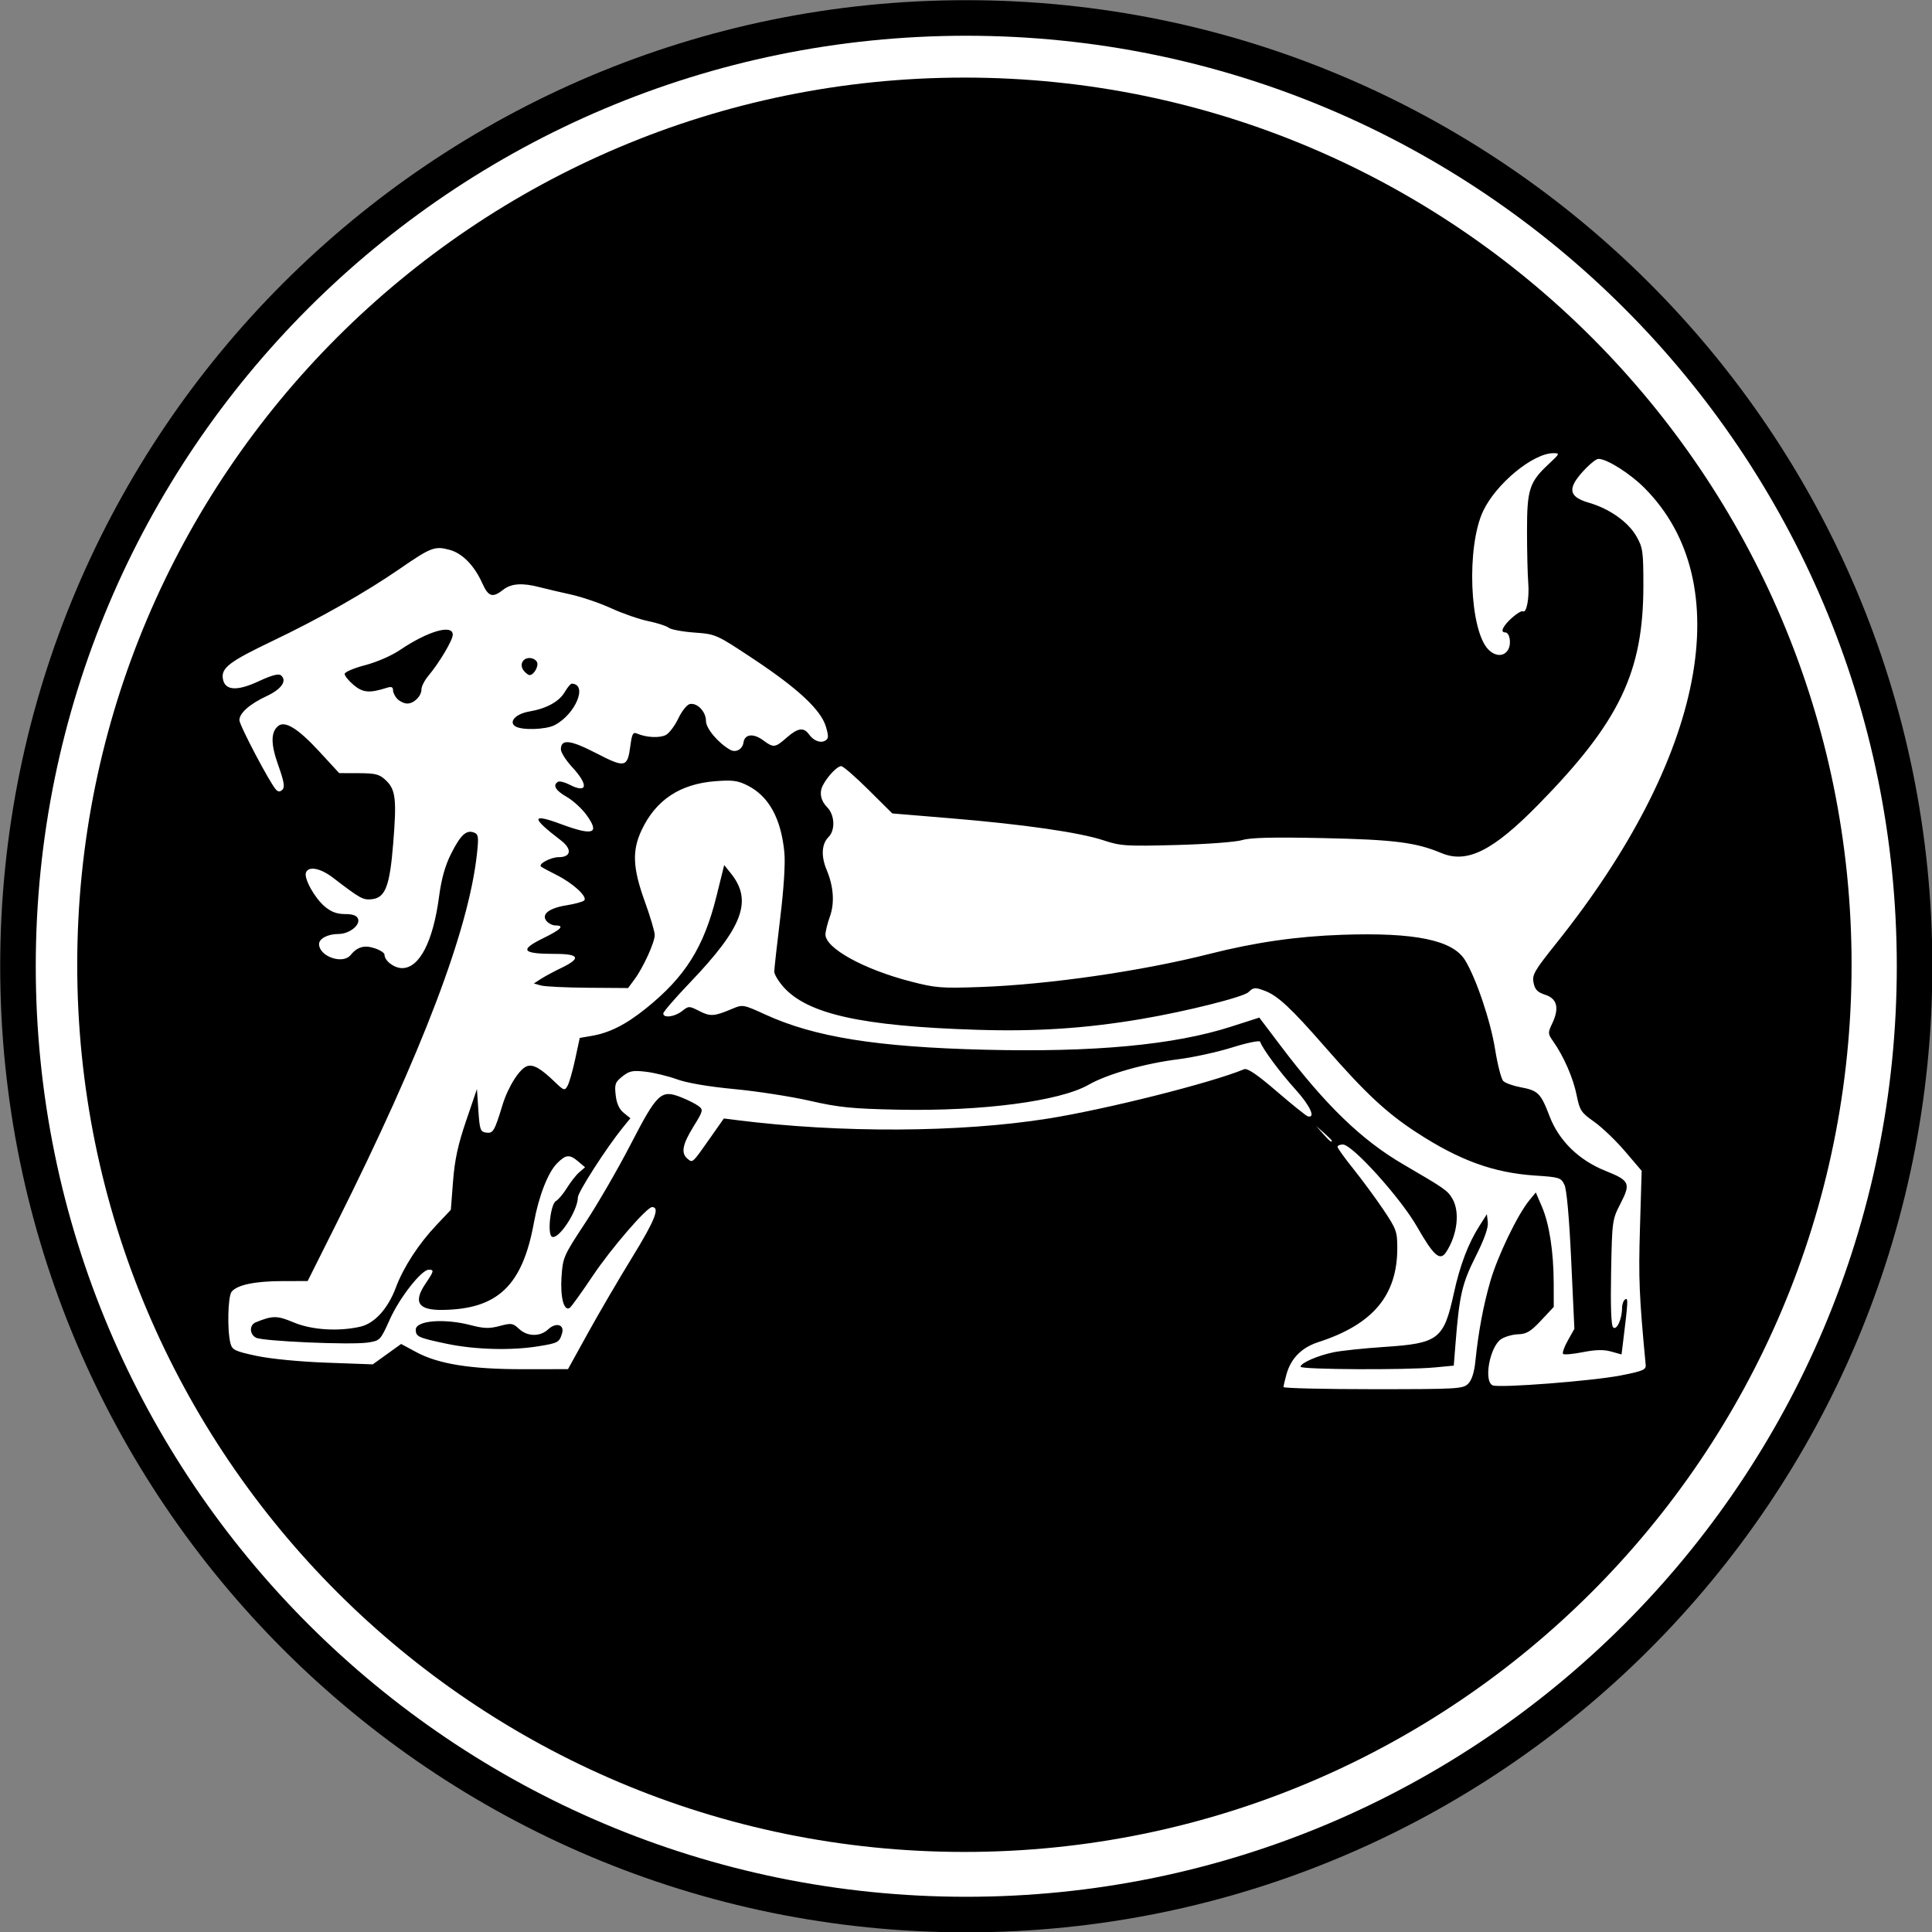
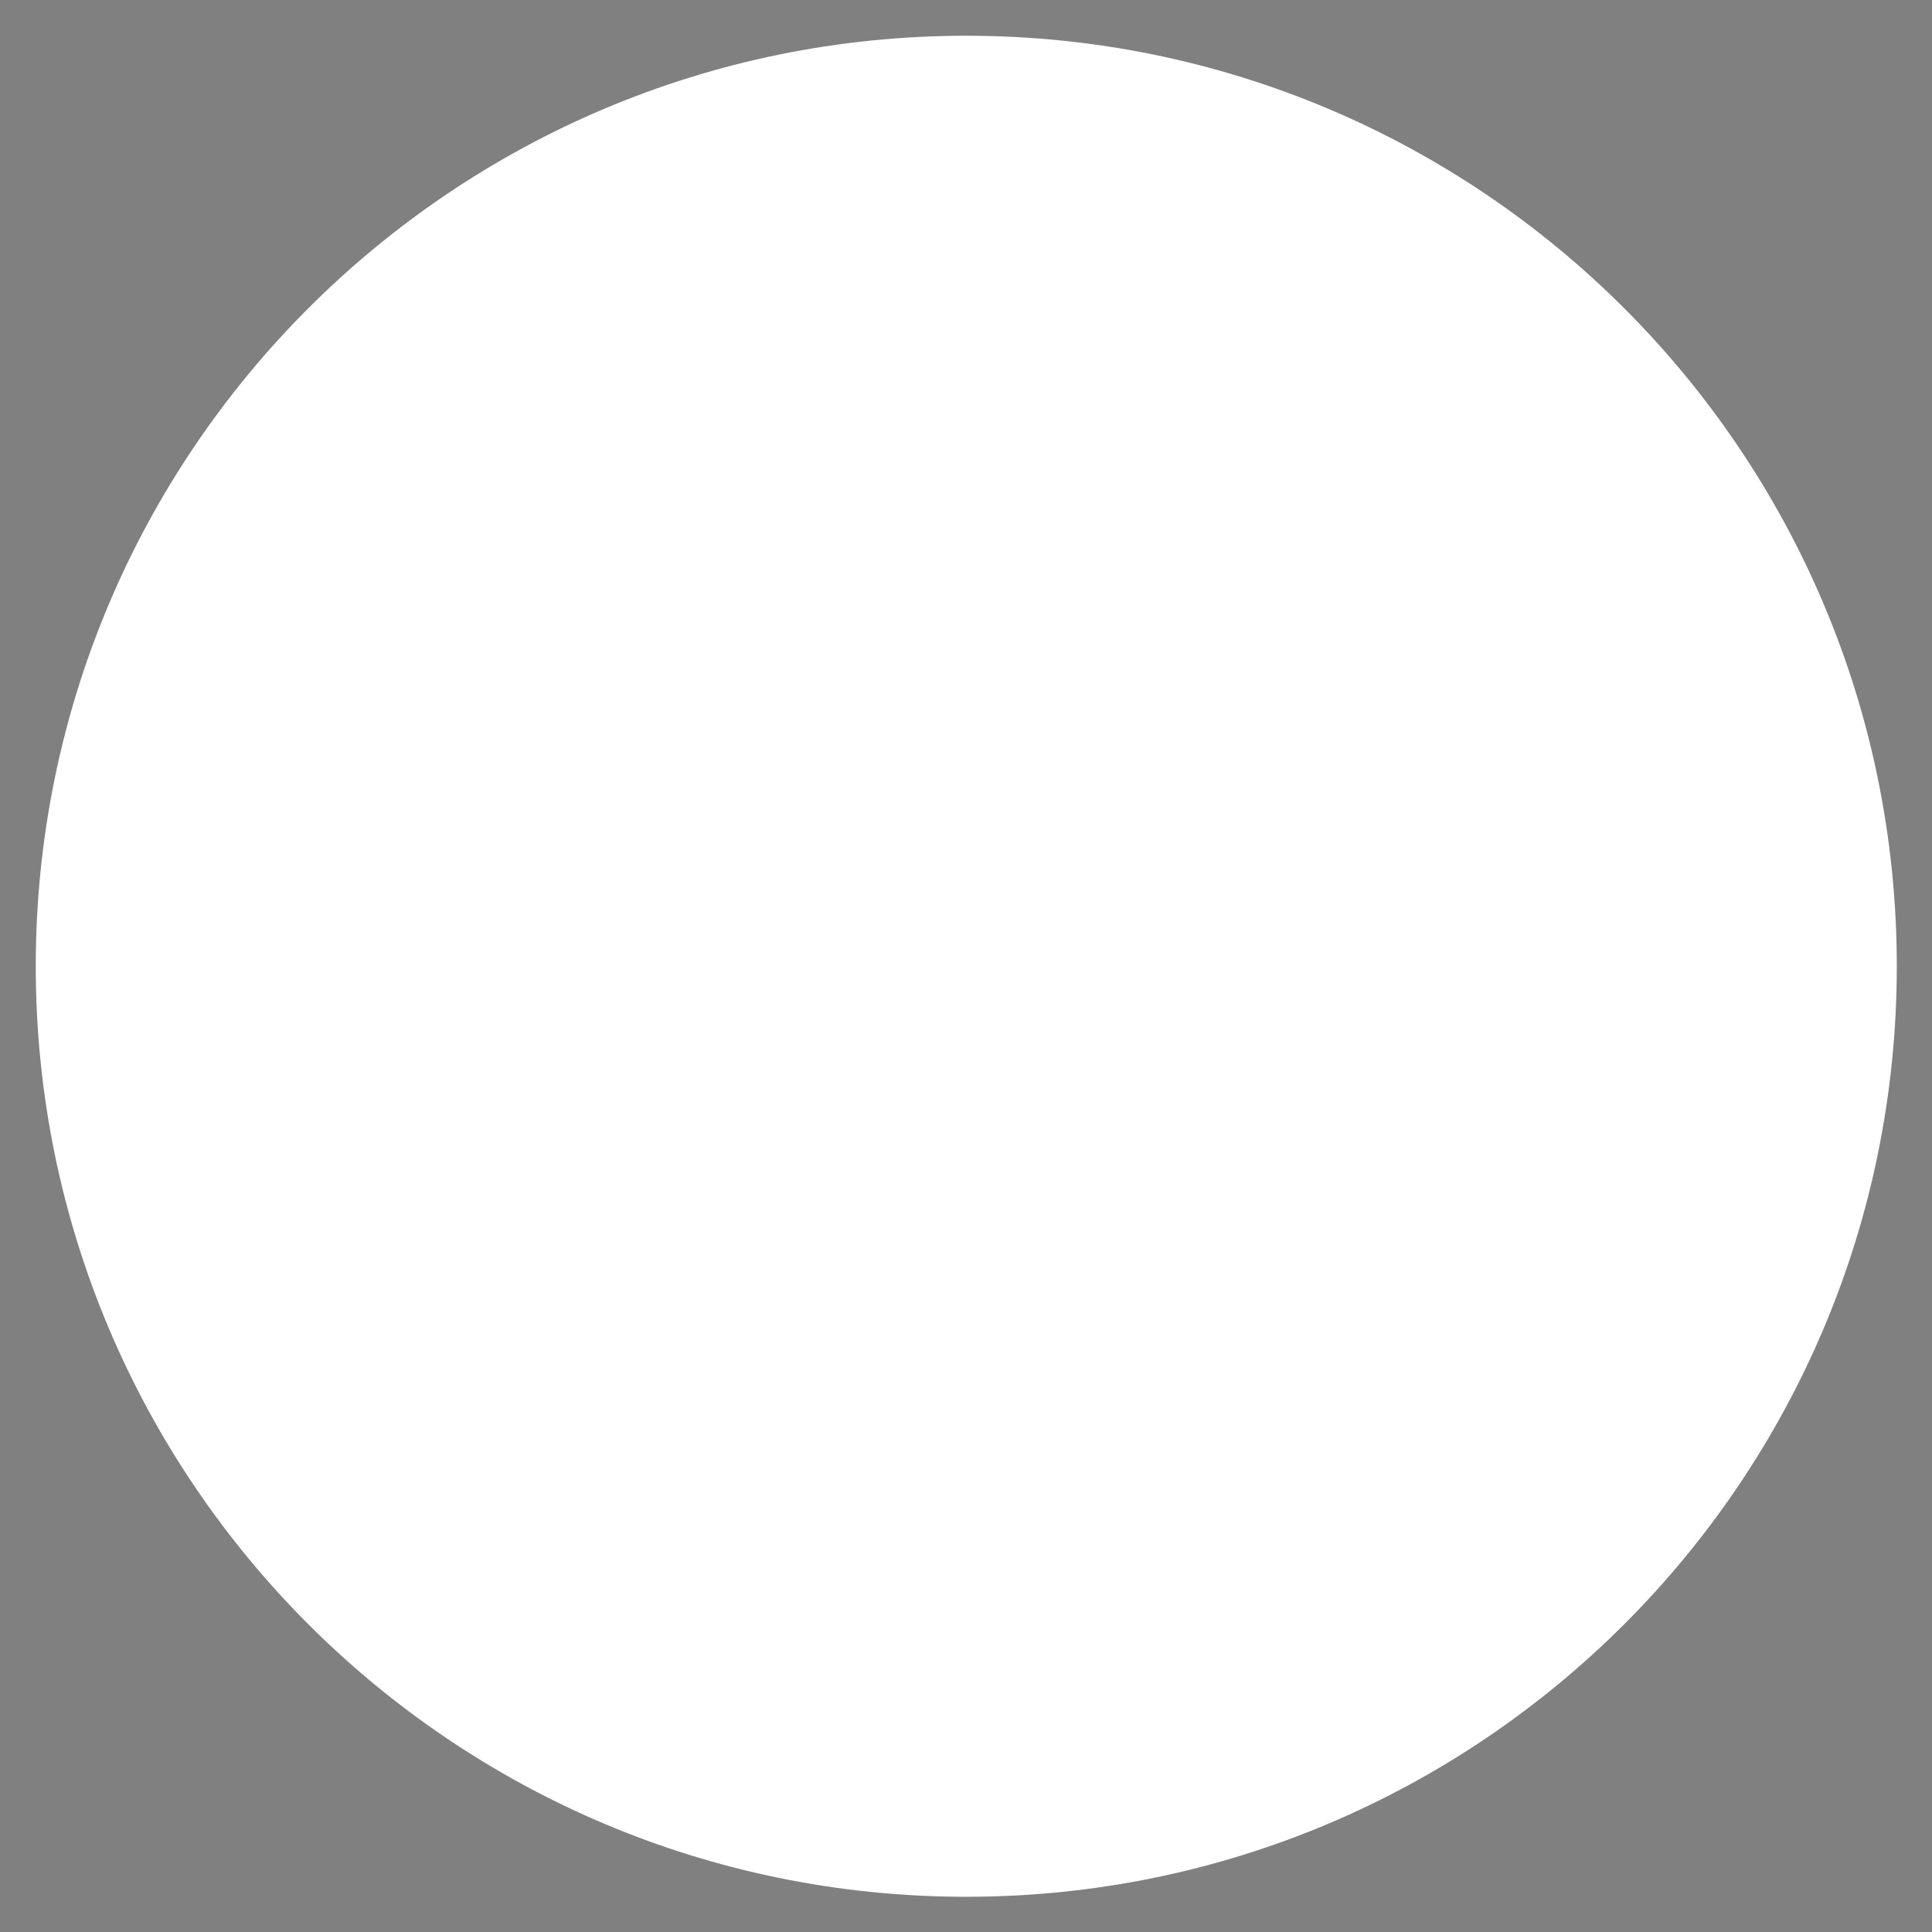
<svg xmlns="http://www.w3.org/2000/svg" xmlns:ns1="http://www.inkscape.org/namespaces/inkscape" xmlns:ns2="http://sodipodi.sourceforge.net/DTD/sodipodi-0.dtd" width="679.098" height="679.098" id="svg2" version="1.1" ns1:version="0.48.5 r10040" ns2:docname="AmanLogo.svg">
  <rect width="100%" height="100%" fill="#808080" stroke="none" />
  <defs id="defs4" />
  <ns2:namedview id="base" pagecolor="#ffffff" bordercolor="#666666" borderopacity="1.0" ns1:pageopacity="0.0" ns1:pageshadow="2" ns1:zoom="0.35" ns1:cx="1034.042" ns1:cy="-20.960709" ns1:document-units="px" ns1:current-layer="layer1" showgrid="false" fit-margin-top="0" fit-margin-left="0" fit-margin-right="0" fit-margin-bottom="0" ns1:window-width="1920" ns1:window-height="1018" ns1:window-x="-8" ns1:window-y="-8" ns1:window-maximized="1" />
  <g ns1:label="Layer 1" ns1:groupmode="layer" id="layer1" transform="translate(659.042,167.697)">
    <g transform="translate(-598.545,-586.229)" id="g4357">
-       <path ns2:type="arc" style="color:#000000;fill:#ffffff;fill-opacity:1;fill-rule:nonzero;stroke:#000000;stroke-width:13.699;stroke-miterlimit:4;stroke-dasharray:none;visibility:visible;display:inline;overflow:visible;enable-background:accumulate" id="path4224" ns2:cx="1296.9659" ns2:cy="1036.0667" ns2:rx="179.21964" ns2:ry="179.21964" d="m 1476.186,1036.067 c 0,98.98 -80.239,179.22 -179.22,179.22 -98.98,0 -179.22,-80.239 -179.22,-179.22 0,-98.98 80.239,-179.22 179.22,-179.22 98.98,0 179.22,80.239 179.22,179.22 z" transform="matrix(1.825,0,0,1.825,-2087.812,-1132.649)" />
      <path transform="matrix(1.825,0,0,1.825,-2087.812,-1132.649)" d="m 1476.186,1036.067 c 0,98.98 -80.239,179.22 -179.22,179.22 -98.98,0 -179.22,-80.239 -179.22,-179.22 0,-98.98 80.239,-179.22 179.22,-179.22 98.98,0 179.22,80.239 179.22,179.22 z" ns2:ry="179.21964" ns2:rx="179.21964" ns2:cy="1036.0667" ns2:cx="1296.9659" id="path4228" style="color:#000000;fill:#ffffff;fill-opacity:1;fill-rule:nonzero;stroke:none;visibility:visible;display:inline;overflow:visible;enable-background:accumulate" ns2:type="arc" />
-       <path ns2:type="arc" style="color:#000000;fill:#000000;fill-opacity:1;fill-rule:nonzero;stroke:none;visibility:visible;display:inline;overflow:visible;enable-background:accumulate" id="path4232" ns2:cx="1296.9659" ns2:cy="1036.0667" ns2:rx="179.21964" ns2:ry="179.21964" d="m 1476.186,1036.067 c 0,98.98 -80.239,179.22 -179.22,179.22 -98.98,0 -179.22,-80.239 -179.22,-179.22 0,-98.98 80.239,-179.22 179.22,-179.22 98.98,0 179.22,80.239 179.22,179.22 z" transform="matrix(1.74,0,0,1.74,-1978.23,-1045.111)" />
      <path id="path4236" style="fill:#ffffff" d="m 455.565,904.908 c 1.249,-1.249 2.127,-3.951 2.517,-7.75 1.079,-10.511 2.793,-19.692 5.29,-28.332 2.532,-8.763 9.561,-23.351 13.647,-28.323 l 2.32,-2.823 2.147,4.99 c 2.611,6.07 4.116,15.858 4.142,26.948 l 0.02,8.293 -4.45,4.758 c -3.625,3.876 -5.113,4.776 -8.026,4.859 -1.966,0.056 -4.667,0.816 -6,1.69 -4.036,2.645 -6.275,14.998 -2.949,16.275 2.516,0.966 35.061,-1.558 44.925,-3.483 7.822,-1.527 8.976,-2.014 8.815,-3.72 -2.297,-24.319 -2.542,-30.181 -2.011,-48.088 l 0.597,-20.124 -5.864,-6.876 c -3.225,-3.782 -8.104,-8.451 -10.842,-10.376 -4.602,-3.235 -5.069,-3.951 -6.179,-9.467 -1.199,-5.96 -4.525,-13.558 -8.238,-18.822 -1.871,-2.653 -1.886,-2.959 -0.309,-6.284 2.549,-5.372 1.738,-8.699 -2.452,-10.054 -2.723,-0.88 -3.623,-1.803 -4.118,-4.22 -0.568,-2.779 0.245,-4.191 7.988,-13.874 52.336,-65.445 64.195,-126.812 30.942,-160.115 -5.03,-5.038 -13.15,-10.165 -16.098,-10.165 -1.457,0 -6.861,5.357 -8.467,8.392 -1.813,3.427 -0.347,5.441 5.113,7.029 7.22,2.099 13.772,6.732 16.665,11.785 2.266,3.957 2.459,5.316 2.459,17.294 0,30.449 -8.377,47.923 -36.927,77.025 -15.982,16.292 -25.052,20.818 -34.103,17.019 -8.914,-3.741 -16.639,-4.717 -41.497,-5.243 -17.755,-0.375 -25.624,-0.182 -28.5,0.7 -2.21,0.678 -12.469,1.443 -23.118,1.725 -17.661,0.467 -19.643,0.341 -25.559,-1.628 -8.371,-2.786 -27.977,-5.619 -53.648,-7.753 l -20.647,-1.716 -8.379,-8.315 c -4.608,-4.573 -8.917,-8.315 -9.576,-8.315 -1.415,0 -4.81,3.558 -6.476,6.788 -1.307,2.533 -0.724,5.415 1.557,7.696 2.634,2.634 2.885,8.005 0.486,10.404 -2.474,2.474 -2.723,6.716 -0.68,11.606 2.437,5.834 2.834,11.598 1.128,16.382 -0.858,2.407 -1.561,5.241 -1.561,6.298 0,4.826 13.398,12.226 29.881,16.505 8.826,2.291 10.855,2.453 24.619,1.96 23.949,-0.857 56.62,-5.58 80.5,-11.637 15.972,-4.051 30.679,-6.171 46.608,-6.719 25.569,-0.88 38.838,1.85 43.186,8.884 3.902,6.313 8.996,21.404 10.583,31.351 0.865,5.424 2.158,10.446 2.872,11.16 0.714,0.714 3.421,1.695 6.015,2.179 6.241,1.166 7.152,2.071 10.253,10.185 3.298,8.632 10.29,15.469 19.648,19.213 8.518,3.408 8.962,4.368 5.312,11.464 -2.93,5.696 -2.98,6.053 -3.322,24.135 -0.228,12.048 0.017,18.717 0.712,19.413 1.227,1.227 3.134,-2.895 3.134,-6.772 0,-1.307 0.497,-2.683 1.105,-3.059 1.09,-0.674 1.029,0.594 -0.711,14.71 l -0.573,4.645 -3.661,-1.02 c -2.616,-0.729 -5.457,-0.665 -9.959,0.224 -3.464,0.684 -6.582,0.96 -6.928,0.614 -0.346,-0.346 0.406,-2.472 1.672,-4.725 l 2.302,-4.095 -1.113,-23.985 c -0.701,-15.11 -1.583,-24.969 -2.384,-26.644 -1.2,-2.511 -1.77,-2.691 -10.261,-3.246 -14.619,-0.956 -26.657,-5.33 -41.742,-15.168 -10.624,-6.929 -17.983,-13.806 -32.178,-30.071 -11.813,-13.535 -16.548,-17.954 -21.093,-19.682 -3.433,-1.305 -4.069,-1.257 -5.762,0.435 -1.729,1.729 -21.944,6.802 -37.716,9.465 -19.693,3.325 -36.939,4.449 -58,3.779 -40.337,-1.283 -59.41,-5.54 -67.84,-15.142 -1.738,-1.98 -3.157,-4.371 -3.153,-5.314 0.004,-0.943 0.939,-9.365 2.079,-18.715 1.283,-10.528 1.844,-19.354 1.472,-23.184 -1.152,-11.87 -5.421,-19.675 -12.828,-23.453 -3.496,-1.783 -5.295,-2.033 -11.359,-1.574 -12.472,0.943 -20.992,6.585 -25.997,17.212 -3.4,7.22 -3.126,13.323 1.126,25.07 1.925,5.318 3.496,10.628 3.49,11.8 -0.012,2.606 -4.03,11.413 -7.105,15.572 l -2.261,3.058 -14.062,-0.1 c -7.734,-0.055 -15.187,-0.416 -16.562,-0.803 l -2.5,-0.703 2.5,-1.616 c 1.375,-0.889 4.638,-2.643 7.25,-3.897 6.933,-3.328 6.243,-4.882 -2.168,-4.882 -11.83,0 -12.823,-1.343 -4.136,-5.592 6.119,-2.993 7.46,-4.408 4.176,-4.408 -1.033,0 -2.456,-0.698 -3.164,-1.55 -1.958,-2.359 0.873,-4.564 7.13,-5.553 2.884,-0.456 5.633,-1.218 6.109,-1.695 1.265,-1.265 -3.893,-6.018 -9.69,-8.928 -2.754,-1.383 -5.232,-2.722 -5.506,-2.976 -1.004,-0.93 3.463,-3.298 6.221,-3.298 4.428,0 4.791,-2.854 0.754,-5.929 -10.494,-7.995 -10.482,-9.602 0.043,-5.7 11.42,4.233 13.767,3.397 8.988,-3.2 -1.626,-2.244 -4.764,-5.113 -6.974,-6.375 -3.936,-2.248 -5,-4.08 -3.063,-5.277 0.534,-0.33 2.312,0.094 3.95,0.941 6.407,3.313 6.945,0.288 1.079,-6.075 -2.2,-2.387 -4,-5.201 -4,-6.255 0,-3.754 3.241,-3.411 12.383,1.308 10.202,5.266 11.023,5.093 12.036,-2.545 0.568,-4.281 0.938,-4.956 2.377,-4.33 3.221,1.402 7.979,1.627 10.125,0.479 1.182,-0.633 3.15,-3.258 4.373,-5.834 1.224,-2.578 3.04,-4.841 4.039,-5.034 2.63,-0.506 5.666,2.685 5.666,5.957 0,2.619 4.301,7.738 8.503,10.121 2,1.134 4.342,-0.152 4.689,-2.576 0.422,-2.952 3.48,-3.295 6.891,-0.773 3.68,2.721 4.202,2.664 8.265,-0.903 3.925,-3.446 5.994,-3.758 7.846,-1.184 1.669,2.319 4.115,3.23 5.829,2.17 1.097,-0.678 1.117,-1.577 0.111,-4.934 -1.747,-5.832 -9.828,-13.364 -25.455,-23.727 -13.066,-8.665 -13.185,-8.718 -20.762,-9.275 -4.192,-0.308 -8.25,-1.071 -9.019,-1.697 -0.769,-0.625 -3.996,-1.67 -7.171,-2.321 -3.175,-0.651 -9.025,-2.678 -13,-4.503 -3.975,-1.826 -10.377,-4.011 -14.227,-4.857 -3.85,-0.846 -8.8,-2.007 -11,-2.581 -6.058,-1.58 -9.962,-1.302 -12.773,0.909 -3.734,2.937 -5.205,2.487 -7.325,-2.241 -2.816,-6.28 -7.024,-10.58 -11.542,-11.797 -5.171,-1.392 -6.531,-0.877 -17.29,6.541 -12.305,8.484 -28.265,17.54 -45.069,25.571 -14.861,7.102 -17.86,9.365 -17.33,13.073 0.61,4.273 4.821,4.635 12.486,1.073 4.655,-2.163 7.116,-2.826 7.942,-2.141 2.261,1.876 0.233,4.851 -4.957,7.272 -6.004,2.8 -9.639,6.003 -9.639,8.493 0,1.794 10.903,22.458 12.907,24.462 0.791,0.791 1.412,0.775 2.245,-0.058 0.869,-0.869 0.511,-2.944 -1.457,-8.45 -2.686,-7.514 -2.711,-11.709 -0.084,-13.89 2.403,-1.994 7.005,0.855 14.474,8.96 l 6.992,7.589 6.881,0.021 c 5.878,0.018 7.255,0.372 9.447,2.431 3.516,3.303 3.914,6.582 2.674,22.044 -1.234,15.385 -2.767,19.356 -7.659,19.843 -2.98,0.297 -4.018,-0.284 -13.484,-7.547 -4.444,-3.41 -8.626,-4.22 -9.537,-1.847 -0.787,2.052 3.029,8.937 6.634,11.971 2.217,1.866 4.265,2.626 7.075,2.626 2.758,0 4.147,0.501 4.59,1.656 0.864,2.252 -3.114,5.344 -6.875,5.344 -3.702,0 -6.823,1.617 -6.823,3.535 0,4.337 8.264,7.262 11.045,3.91 2.445,-2.947 4.853,-3.634 8.504,-2.429 1.898,0.626 3.451,1.631 3.451,2.233 0,2.17 3.37,4.751 6.203,4.751 6.069,0 10.866,-9.278 12.971,-25.087 0.852,-6.398 2.127,-10.93 4.27,-15.179 3.321,-6.582 5.324,-8.421 8.035,-7.381 1.53,0.587 1.661,1.513 1.037,7.339 -2.866,26.76 -19.143,69.622 -49.391,130.057 l -10.135,20.25 -8.745,0.01 c -9.744,0.01 -16.114,1.339 -17.995,3.765 -1.33,1.715 -1.572,13.836 -0.363,18.23 0.607,2.208 1.676,2.71 9.15,4.299 4.962,1.055 15.158,2.043 24.651,2.388 l 16.188,0.589 4.987,-3.583 4.987,-3.583 5.325,2.87 c 7.789,4.198 19.247,6.022 37.685,6 l 15.64,-0.019 7,-12.681 c 3.85,-6.975 10.934,-19.087 15.743,-26.917 7.865,-12.806 9.654,-17.365 6.814,-17.365 -1.859,0 -14.427,14.566 -20.856,24.173 -3.928,5.87 -7.583,10.945 -8.122,11.278 -2.007,1.241 -3.323,-3.76 -2.857,-10.861 0.451,-6.879 0.698,-7.444 8.356,-19.068 4.34,-6.588 11.498,-18.956 15.906,-27.483 9.359,-18.104 10.726,-19.398 17.639,-16.695 2.407,0.941 5.21,2.345 6.228,3.119 1.77,1.345 1.692,1.666 -1.75,7.242 -3.911,6.336 -4.457,9.341 -2.059,11.331 1.793,1.488 1.621,1.648 7.947,-7.36 l 4.793,-6.824 4.609,0.582 c 36.283,4.581 78.197,4.386 109.109,-0.507 20.445,-3.237 57.442,-12.535 69.141,-17.377 1.164,-0.482 4.51,1.785 11.5,7.79 5.422,4.658 10.309,8.593 10.859,8.744 2.965,0.815 0.894,-3.712 -4.341,-9.488 -5.392,-5.95 -11.557,-14.287 -12.371,-16.731 -0.175,-0.524 -4.586,0.383 -9.803,2.016 -5.217,1.633 -13.76,3.503 -18.985,4.156 -11.823,1.477 -24.926,5.204 -31.494,8.957 -10.144,5.796 -37.496,9.375 -67.006,8.767 -16.195,-0.333 -20.771,-0.795 -31,-3.128 -6.6,-1.505 -18.525,-3.353 -26.5,-4.107 -9.014,-0.852 -16.64,-2.149 -20.156,-3.428 -3.111,-1.132 -8.061,-2.337 -11,-2.679 -4.596,-0.534 -5.745,-0.304 -8.206,1.641 -2.548,2.014 -2.808,2.737 -2.374,6.591 0.331,2.934 1.242,4.939 2.829,6.224 l 2.341,1.896 -2.736,3.365 c -5.62,6.912 -15.698,22.581 -15.72,24.439 -0.055,4.813 -6.928,15.193 -9.151,13.82 -1.651,-1.02 -0.452,-11.464 1.437,-12.521 0.869,-0.486 2.615,-2.569 3.88,-4.628 1.265,-2.059 3.213,-4.531 4.328,-5.494 l 2.027,-1.75 -2.361,-2 c -3.099,-2.625 -4.342,-2.525 -7.47,0.603 -3.186,3.186 -6.452,11.557 -8.153,20.897 -4.031,22.129 -12.733,30.411 -32.197,30.643 -8.543,0.102 -10.313,-2.745 -5.82,-9.358 2.889,-4.252 3.011,-4.785 1.093,-4.785 -2.566,0 -10.25,9.778 -13.689,17.421 -3.358,7.463 -3.427,7.535 -7.838,8.197 -5.921,0.888 -36.901,-0.459 -39.231,-1.706 -2.328,-1.246 -2.378,-4.477 -0.085,-5.409 5.958,-2.421 7.514,-2.417 13.336,0.034 6.307,2.654 15.723,3.259 23.414,1.502 5.013,-1.145 9.712,-6.317 12.493,-13.749 2.673,-7.144 7.986,-15.33 14.248,-21.951 l 5.081,-5.372 0.778,-10.049 c 0.585,-7.552 1.725,-12.828 4.589,-21.233 l 3.811,-11.184 0.5,7.5 c 0.455,6.828 0.701,7.529 2.74,7.818 2.442,0.347 2.921,-0.46 5.733,-9.671 1.969,-6.448 6.032,-12.855 8.687,-13.698 2.177,-0.691 4.764,0.789 9.723,5.566 3.181,3.064 3.448,3.146 4.459,1.372 0.591,-1.038 1.799,-5.254 2.685,-9.371 l 1.61,-7.484 4.162,-0.71 c 6.324,-1.08 12.039,-3.971 19.149,-9.69 13.799,-11.098 20.318,-21.493 24.774,-39.502 l 2.686,-10.855 2.308,2.863 c 7.783,9.653 4.319,18.942 -14.33,38.431 -5.162,5.395 -9.386,10.286 -9.386,10.87 0,1.719 3.988,1.217 6.591,-0.831 2.361,-1.857 2.476,-1.857 6.12,10e-5 3.847,1.962 5.231,1.864 11.526,-0.811 3.676,-1.562 3.864,-1.529 11.677,2.042 17.294,7.905 39.115,11.399 77.087,12.344 38.416,0.956 66.509,-1.671 86.5,-8.085 l 10,-3.209 7.609,10.056 c 15.697,20.746 28.312,32.949 42.826,41.427 14.899,8.703 15.722,9.277 17.411,12.136 2.714,4.594 1.806,12.639 -2.113,18.723 -2.192,3.404 -4.349,1.551 -10.303,-8.854 -5.785,-10.109 -22.716,-28.876 -26.052,-28.876 -1.033,0 -1.877,0.37 -1.877,0.822 0,0.452 2.502,3.939 5.56,7.75 3.058,3.811 7.783,10.229 10.5,14.262 4.607,6.84 4.94,7.753 4.94,13.569 0,16.639 -8.548,26.829 -27.72,33.046 -5.918,1.919 -9.673,5.706 -11.236,11.333 -0.568,2.045 -1.035,4.056 -1.038,4.469 -0.003,0.412 14.169,0.75 31.494,0.75 29.716,0 31.609,-0.108 33.418,-1.918 z m -58.918,-5.968 c 0,-1.298 5.992,-3.924 11.61,-5.088 2.689,-0.557 10.794,-1.406 18.011,-1.887 18.898,-1.259 20.736,-2.689 24.271,-18.886 2.16,-9.898 5.06,-17.512 9.046,-23.753 l 2.555,-4 0.33,2.85 c 0.218,1.885 -1.237,5.965 -4.299,12.052 -4.767,9.478 -5.713,13.59 -7.067,30.71 l -0.602,7.612 -6.678,0.631 c -10.131,0.957 -47.178,0.768 -47.178,-0.241 z M 96.46,890.853 c -9.977,-2.104 -10.812,-2.487 -10.812,-4.955 0,-3.195 9.972,-4.011 19.307,-1.58 4.665,1.215 6.553,1.271 10.183,0.3 4.1,-1.097 4.643,-1.016 6.798,1.008 2.929,2.752 7.416,2.827 10.243,0.172 2.742,-2.576 5.819,-1.696 4.887,1.397 -0.964,3.201 -1.387,3.43 -8.417,4.566 -9.52,1.538 -22.298,1.178 -32.188,-0.907 z m 24.188,-217.014 c -2.468,-1.573 0.162,-4.4 4.835,-5.198 6.087,-1.039 10.524,-3.461 12.515,-6.831 0.969,-1.641 2.075,-2.977 2.456,-2.969 5.762,0.127 1.394,10.729 -6.007,14.58 -3.069,1.597 -11.548,1.854 -13.8,0.418 z M 79.219,664.254 c -0.864,-0.864 -1.571,-2.267 -1.571,-3.117 0,-1.149 -0.576,-1.361 -2.25,-0.824 -5.984,1.917 -8.356,1.715 -11.568,-0.988 -1.75,-1.472 -3.182,-3.225 -3.182,-3.896 0,-0.671 3.205,-2.05 7.133,-3.068 4.037,-1.047 9.354,-3.355 12.25,-5.316 9.824,-6.655 18.617,-9.213 18.617,-5.415 0,1.923 -4.708,9.845 -8.63,14.523 -1.304,1.555 -2.37,3.66 -2.37,4.679 0,2.381 -2.616,4.995 -5,4.995 -1.021,0 -2.564,-0.707 -3.429,-1.571 z m 44.439,-9.916 c -1.662,-2.002 -0.555,-4.513 1.989,-4.513 1.135,0 2.324,0.681 2.643,1.513 0.575,1.497 -1.187,4.487 -2.643,4.487 -0.415,0 -1.311,-0.669 -1.989,-1.487 z m 283.989,165.162 c 0,-0.179 -1.238,-1.417 -2.75,-2.75 l -2.75,-2.424 2.424,2.75 c 2.266,2.57 3.076,3.209 3.076,2.424 z m 62.02,-172.712 c 1.161,-2.169 0.469,-5.962 -1.088,-5.962 -1.843,0 -0.875,-2.166 2.239,-5.01 1.744,-1.593 3.531,-2.674 3.971,-2.403 1.302,0.805 2.334,-4.711 1.888,-10.088 -0.228,-2.75 -0.421,-10.85 -0.428,-18 -0.015,-14.801 0.806,-17.334 7.701,-23.75 3.833,-3.567 3.909,-3.75 1.56,-3.75 -7.142,0 -20.175,10.751 -24.698,20.373 -5.911,12.575 -4.768,42.024 1.89,48.682 2.521,2.521 5.588,2.48 6.965,-0.093 z" ns1:connector-curvature="0" />
    </g>
  </g>
</svg>